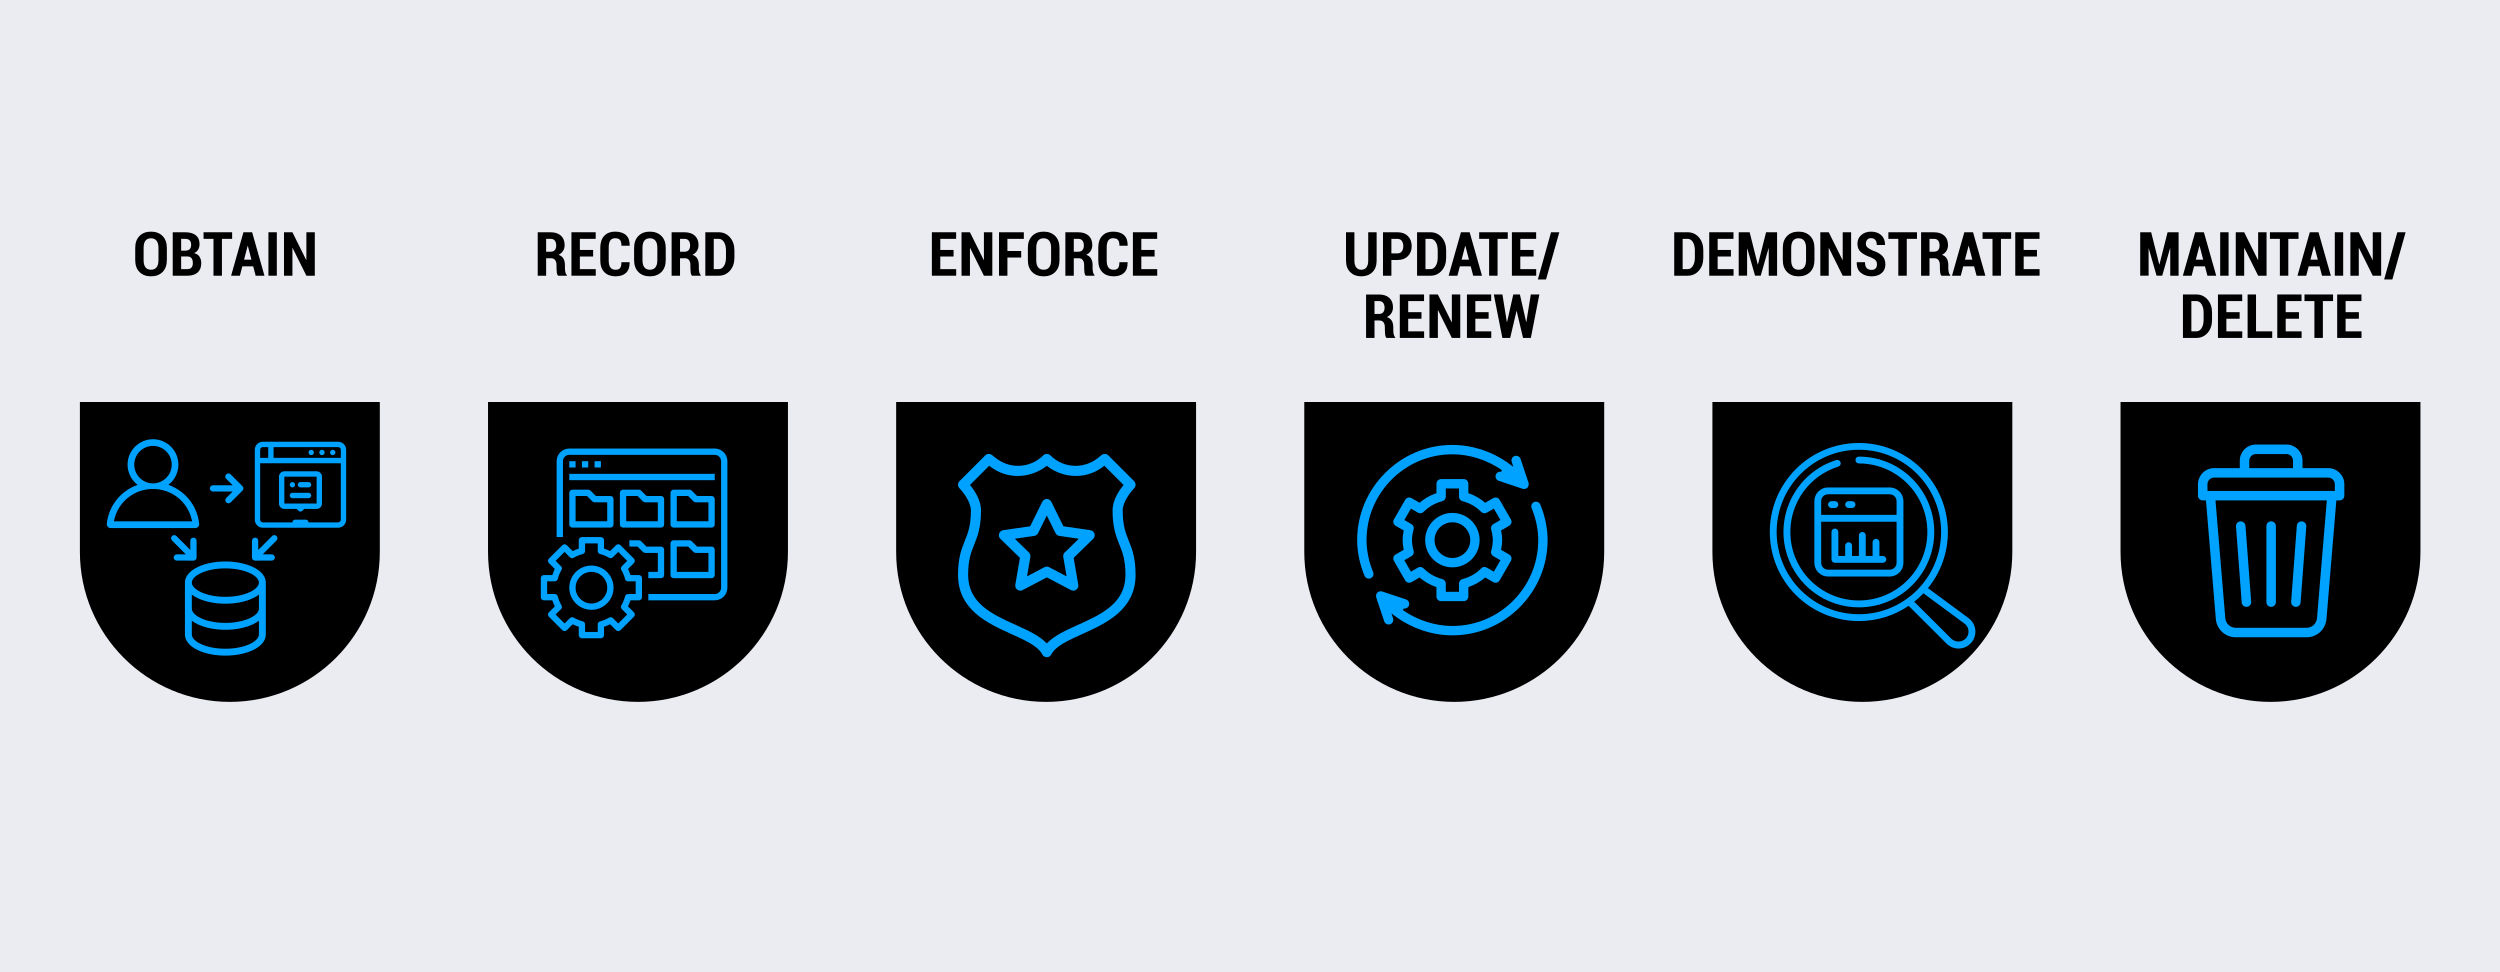
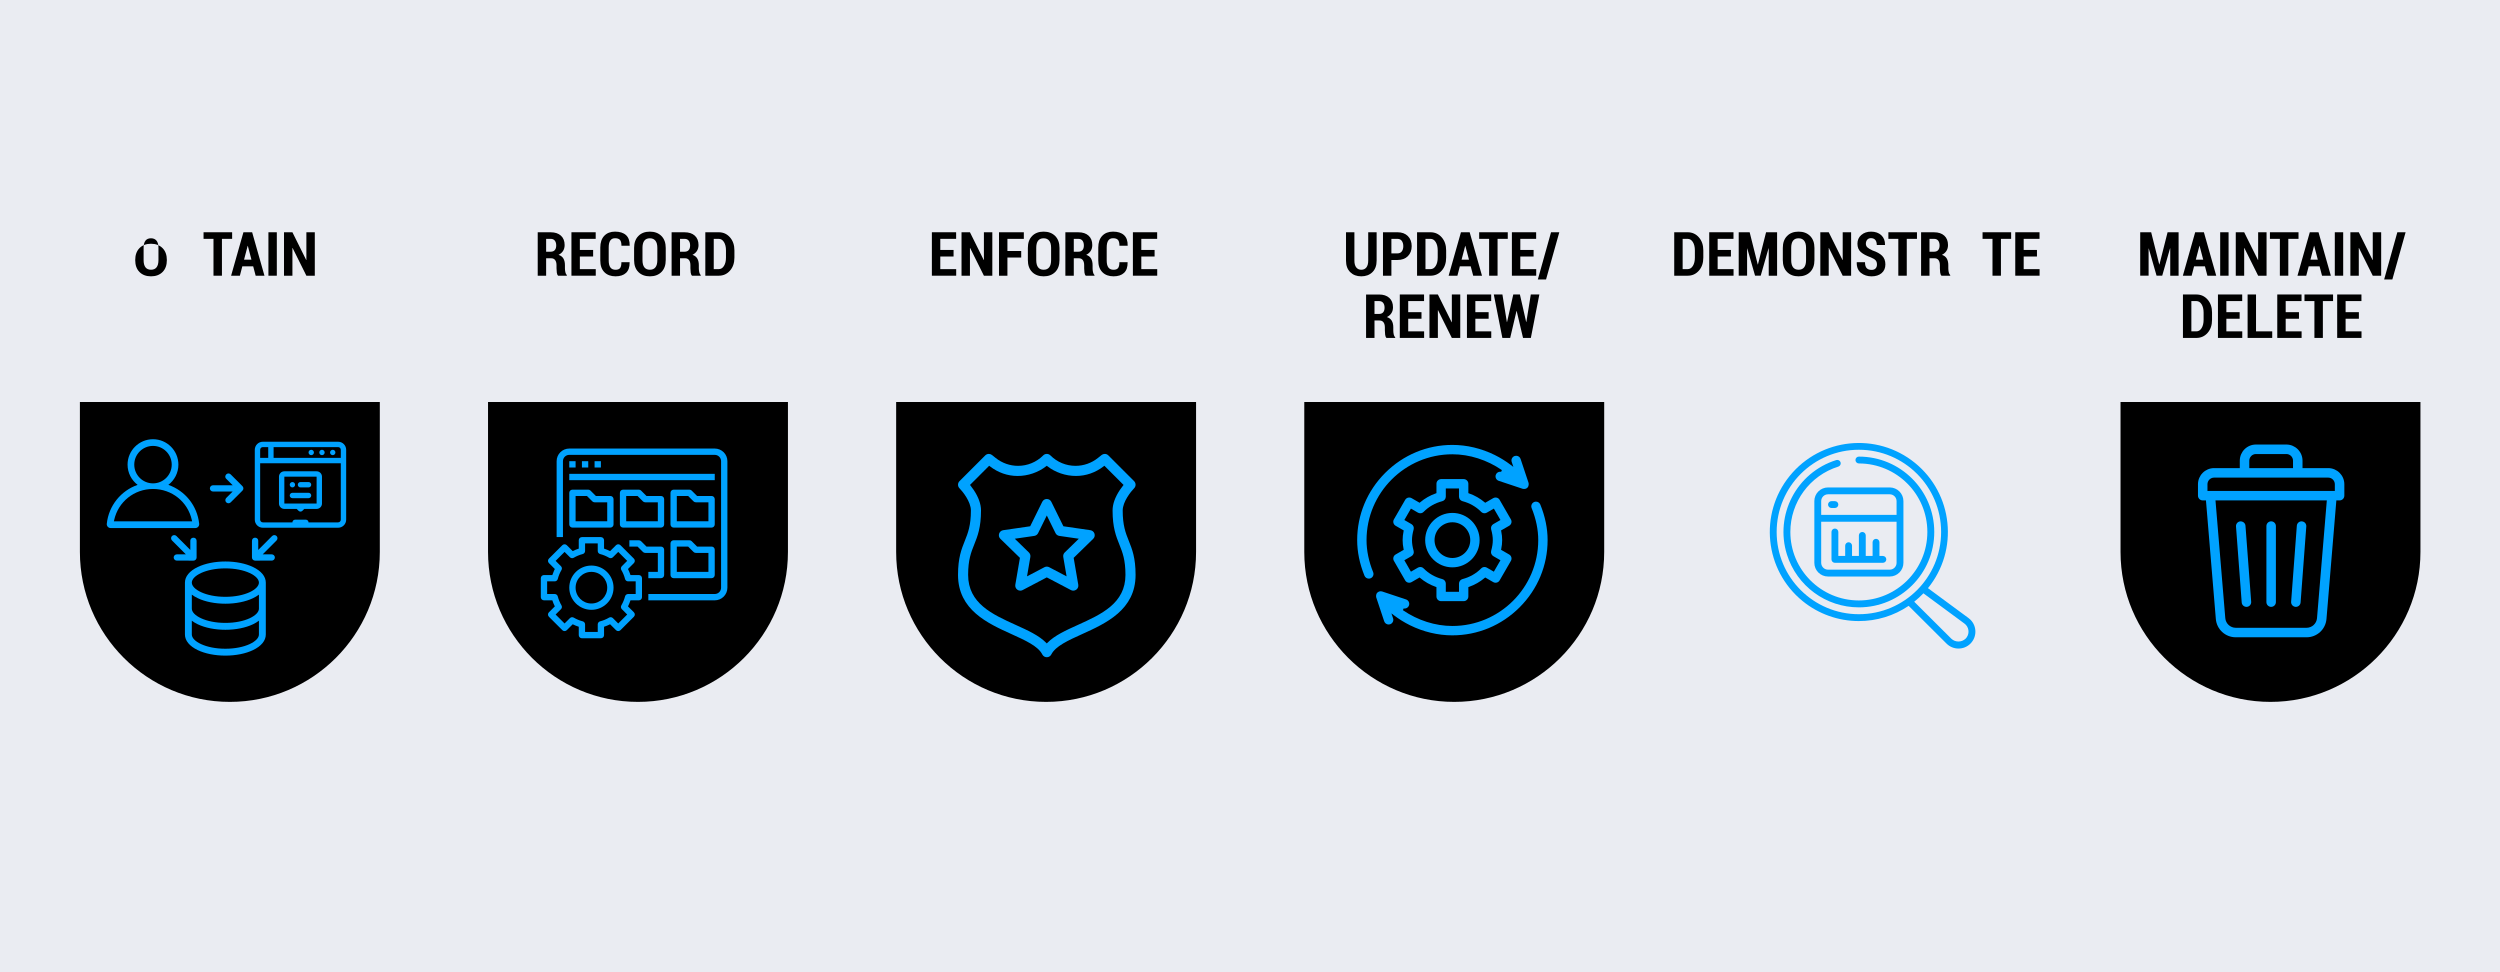
<svg xmlns="http://www.w3.org/2000/svg" id="Layer_1" version="1.1" viewBox="0 0 900 350">
  <defs>
    <style>
      .st0 {
        fill: #eaecf2;
      }

      .st1 {
        fill: #00a2ff;
      }
    </style>
  </defs>
  <rect class="st0" y="0" width="900" height="350" />
  <g>
    <path d="M136.733,198.695c0,29.767-24.217,53.984-53.984,53.984s-53.984-24.217-53.984-53.984v-53.985h107.969v53.985Z" />
    <path class="st1" d="M71.359,189.635c-.266.296-.645.465-1.043.465h-30.479c-.398,0-.777-.169-1.043-.465s-.394-.691-.351-1.086c.705-6.59,5.151-11.922,11.1-13.996-2.197-1.673-3.618-4.315-3.618-7.283,0-5.046,4.105-9.152,9.152-9.152s9.152,4.105,9.151,9.151c0,2.968-1.421,5.61-3.618,7.283,5.949,2.074,10.395,7.406,11.1,13.996.042.395-.085.79-.351,1.086h0ZM55.08,174.013c3.716-.002,6.74-3.027,6.74-6.743s-3.025-6.743-6.743-6.743-6.743,3.025-6.743,6.743,3.023,6.741,6.743,6.743h.003ZM69.161,187.691l-.106-.48c-1.46-6.583-7.206-11.182-13.981-11.184-6.767.002-12.514,4.601-13.973,11.184l-.106.48h28.167Z" />
    <path class="st1" d="M91.078,204.124c2.974,1.422,4.612,3.415,4.612,5.613v18.687c0,2.203-1.635,4.196-4.605,5.615-2.678,1.28-6.212,1.984-9.95,1.984s-7.275-.704-9.953-1.984c-2.969-1.417-4.605-3.412-4.605-5.615v-18.689c0-2.199,1.639-4.191,4.614-5.612,2.683-1.281,6.215-1.987,9.946-1.987s7.258.706,9.941,1.987h0ZM93.213,214.062c-.608.467-1.321.899-2.135,1.287-2.683,1.281-6.212,1.987-9.941,1.987s-7.263-.706-9.946-1.987c-.814-.388-1.527-.82-2.135-1.287v5.061c0,2.421,4.962,5.12,12.081,5.12s12.076-2.698,12.076-5.12v-5.061ZM81.135,204.616c-7.119,0-12.081,2.698-12.081,5.12s4.962,5.12,12.081,5.12,12.076-2.698,12.076-5.12-4.959-5.12-12.076-5.12h0ZM81.135,233.544c7.117,0,12.078-2.698,12.076-5.12v-4.97c-.605.466-1.315.896-2.126,1.283-2.678,1.28-6.212,1.984-9.95,1.984s-7.275-.704-9.953-1.984c-.811-.387-1.521-.817-2.127-1.283v4.97c0,2.421,4.962,5.12,12.081,5.12h0Z" />
    <path class="st1" d="M87.29,175.019l-4.228-4.223c-.229-.237-.507-.362-.805-.362-.457,0-.9.31-1.077.752-.171.426-.064.88.282,1.21l2.301,2.3-7.075-.006c-.304,0-.59.119-.804.335-.215.217-.331.504-.329.809.004.618.511,1.12,1.147,1.12l7.045.006-2.283,2.287c-.218.212-.343.507-.343.814.006.703.583,1.124,1.138,1.124h0c.3,0,.585-.121.799-.338l4.232-4.226c.215-.214.333-.499.333-.802s-.118-.587-.333-.8Z" />
    <path class="st1" d="M70.779,200.697l-.004-5.976c.006-.329-.102-.614-.313-.825-.323-.323-.855-.417-1.294-.23-.422.18-.667.577-.656,1.055v3.253s-4.998-5.007-4.998-5.007c-.215-.215-.501-.333-.805-.331-.305.002-.591.122-.804.339-.433.44-.43,1.153.019,1.603l4.977,4.986-3.232.003c-.304-.004-.601.117-.818.334-.493.501-.382,1.207.01,1.599h0c.212.213.499.328.804.326l5.981.004c.303,0,.588-.118.802-.332s.331-.499.331-.801Z" />
    <path class="st1" d="M90.699,200.697l.004-5.976c-.006-.329.102-.614.313-.825.323-.323.855-.417,1.294-.23.422.18.667.577.656,1.055v3.253s4.998-5.007,4.998-5.007c.215-.215.501-.333.805-.331.305.002.591.122.804.339.433.44.43,1.153-.019,1.603l-4.977,4.986,3.232.003c.304-.004.601.117.818.334.493.501.382,1.207-.01,1.599h0c-.212.213-.499.328-.804.326l-5.981.004c-.303,0-.588-.118-.802-.332s-.331-.499-.331-.801Z" />
    <path class="st1" d="M124.622,161.925v25.159c0,1.603-1.3,2.903-2.903,2.903h-27.094c-1.603,0-2.903-1.3-2.903-2.903v-25.159c0-1.603,1.3-2.903,2.903-2.903h27.094c1.603,0,2.903,1.3,2.903,2.903ZM121.719,160.957h-23.224v3.871h24.191v-2.903c0-.534-.433-.968-.968-.968ZM93.657,161.925v2.903h2.903v-3.871h-1.935c-.534,0-.968.433-.968.968ZM122.687,187.084v-20.321h-29.03v20.321c0,.534.433.968.968.968h10.644c0-.534.433-.968.968-.968h3.871c.534,0,.968.433.968.968h10.644c.534,0,.968-.433.968-.968ZM104.301,174.504c0,.534.433.968.968.968s.968-.433.968-.968-.433-.968-.968-.968-.968.433-.968.968ZM115.913,171.601v9.677c0,1.069-.866,1.935-1.935,1.935h-4.438l-.684.684c-.378.378-.99.378-1.368,0l-.684-.684h-4.438c-1.069,0-1.935-.866-1.935-1.935v-9.677c0-1.069.866-1.935,1.935-1.935h11.612c1.069,0,1.935.866,1.935,1.935ZM113.978,181.278v-9.677h-11.612v9.677h11.612ZM112.043,174.504c0,.534-.433.968-.968.968h-2.903c-.534,0-.968-.433-.968-.968s.433-.968.968-.968h2.903c.534,0,.968.433.968.968ZM112.043,178.375c0,.534-.433.968-.968.968h-5.806c-.534,0-.968-.433-.968-.968s.433-.968.968-.968h5.806c.534,0,.968.433.968.968ZM118.816,162.892c0,.534.433.968.968.968s.968-.433.968-.968-.433-.968-.968-.968-.968.433-.968.968ZM114.945,162.892c0,.534.433.968.968.968s.968-.433.968-.968-.433-.968-.968-.968-.968.433-.968.968ZM111.075,162.892c0,.534.433.968.968.968s.968-.433.968-.968-.433-.968-.968-.968-.968.433-.968.968Z" />
  </g>
  <g>
    <path d="M283.659,198.695c0,29.767-24.217,53.984-53.984,53.984s-53.984-24.217-53.984-53.984v-53.985h107.969v53.985Z" />
    <g id="surface1">
      <path class="st1" d="M257.31,161.474h-52.371c-2.515,0-4.554,2.039-4.554,4.554v27.324h2.277v-27.324c0-1.258,1.019-2.277,2.277-2.277h52.371c1.258,0,2.277,1.019,2.277,2.277v45.54c0,1.258-1.019,2.277-2.277,2.277h-23.908v2.277h23.908c2.515,0,4.554-2.039,4.554-4.554v-45.54c0-2.515-2.039-4.554-4.554-4.554Z" />
      <path class="st1" d="M204.939,166.028h2.277v2.277h-2.277v-2.277Z" />
      <path class="st1" d="M209.493,166.028h2.277v2.277h-2.277v-2.277Z" />
      <path class="st1" d="M214.047,166.028h2.277v2.277h-2.277v-2.277Z" />
      <path class="st1" d="M204.939,170.582h52.371v2.277h-52.371v-2.277Z" />
      <path class="st1" d="M204.939,188.798c0,.629.509,1.138,1.138,1.138h13.662c.629,0,1.138-.509,1.138-1.138v-9.108c0-.629-.509-1.138-1.138-1.138h-5.221l-1.943-1.943c-.213-.213-.503-.334-.805-.334h-5.692c-.629,0-1.138.509-1.138,1.138v11.385ZM207.216,178.551h4.083l1.943,1.943c.213.213.503.334.805.334h4.554v6.831h-11.385v-9.108Z" />
      <path class="st1" d="M239.094,179.69c0-.629-.509-1.138-1.138-1.138h-5.221l-1.943-1.943c-.213-.213-.503-.334-.805-.334h-5.692c-.629,0-1.138.509-1.138,1.138v11.385c0,.629.509,1.138,1.138,1.138h13.662c.629,0,1.138-.509,1.138-1.138v-9.108ZM236.817,187.659h-11.385v-9.108h4.083l1.943,1.943c.213.213.503.334.805.334h4.554v6.831Z" />
      <path class="st1" d="M257.31,179.69c0-.629-.509-1.138-1.138-1.138h-5.221l-1.943-1.943c-.213-.213-.503-.334-.805-.334h-5.692c-.629,0-1.138.509-1.138,1.138v11.385c0,.629.509,1.138,1.138,1.138h13.662c.629,0,1.138-.509,1.138-1.138v-9.108ZM255.033,187.659h-11.385v-9.108h4.083l1.943,1.943c.213.213.503.334.805.334h4.554v6.831Z" />
      <path class="st1" d="M233.402,205.875v2.277h4.554c.629,0,1.138-.509,1.138-1.138v-9.108c0-.629-.509-1.138-1.138-1.138h-5.221l-1.943-1.943c-.213-.213-.503-.334-.805-.334h-3.415v2.277h2.944l1.943,1.943c.213.213.503.334.805.334h4.554v6.831h-3.415Z" />
      <path class="st1" d="M256.172,196.767h-5.221l-1.943-1.943c-.213-.213-.503-.334-.805-.334h-5.692c-.629,0-1.138.509-1.138,1.138v11.385c0,.629.509,1.138,1.138,1.138h13.662c.629,0,1.138-.509,1.138-1.138v-9.108c0-.629-.509-1.138-1.138-1.138ZM255.033,205.875h-11.385v-9.108h4.083l1.943,1.943c.213.213.503.334.805.334h4.554v6.831Z" />
      <path class="st1" d="M198.84,207.014h-3.009c-.629,0-1.138.509-1.138,1.138v6.831c0,.629.509,1.138,1.138,1.138h3.009c.241.747.542,1.475.899,2.175l-2.127,2.126c-.444.445-.444,1.165,0,1.61l4.831,4.831c.445.444,1.165.444,1.61,0l2.126-2.127c.7.357,1.427.658,2.175.899v3.009c0,.629.509,1.138,1.138,1.138h6.831c.629,0,1.138-.509,1.138-1.138v-3.009c.747-.241,1.475-.542,2.175-.899l2.126,2.127c.445.444,1.165.444,1.61,0l4.831-4.831c.444-.445.444-1.165,0-1.61l-2.127-2.126c.357-.7.658-1.427.899-2.175h3.009c.629,0,1.138-.509,1.138-1.138v-6.831c0-.629-.509-1.138-1.138-1.138h-3.009c-.241-.747-.542-1.475-.899-2.175l2.127-2.126c.444-.445.444-1.165,0-1.61l-4.831-4.831c-.445-.444-1.165-.444-1.61,0l-2.126,2.127c-.7-.357-1.427-.658-2.175-.899v-3.009c0-.629-.509-1.138-1.138-1.138h-6.831c-.629,0-1.138.509-1.138,1.138v3.009c-.747.241-1.475.542-2.175.899l-2.126-2.127c-.445-.444-1.165-.444-1.61,0l-4.831,4.831c-.444.445-.444,1.165,0,1.61l2.127,2.126c-.094.184-.186.373-.272.561-.24.525-.45,1.064-.627,1.614ZM200.797,208.437c.291-1.131.739-2.214,1.332-3.22.264-.447.191-1.016-.175-1.383l-1.926-1.926,3.221-3.221,1.926,1.926c.367.367.936.439,1.383.175,1.005-.593,2.09-1.041,3.22-1.332.502-.13.854-.583.854-1.102v-2.726h4.554v2.726c0,.519.352.972.854,1.102,1.13.291,2.214.739,3.22,1.332.447.264,1.016.191,1.383-.175l1.926-1.926,3.221,3.221-1.926,1.926c-.367.367-.439.936-.175,1.383.593,1.005,1.041,2.09,1.332,3.22.13.502.583.854,1.102.854h2.726v4.554h-2.726c-.519,0-.972.352-1.102.854-.291,1.13-.739,2.214-1.332,3.22-.264.447-.191,1.016.175,1.383l1.926,1.926-3.221,3.221-1.926-1.926c-.367-.367-.936-.439-1.383-.175-1.005.593-2.09,1.041-3.22,1.332-.502.13-.854.583-.854,1.102v2.726h-4.554v-2.726c0-.519-.352-.972-.854-1.102-1.13-.291-2.214-.739-3.22-1.332-.447-.264-1.016-.191-1.383.175l-1.926,1.926-3.221-3.221,1.926-1.926c.367-.367.439-.936.175-1.383-.593-1.005-1.041-2.09-1.332-3.22-.13-.502-.583-.854-1.102-.854h-2.726v-4.554h2.726c.519,0,.972-.352,1.102-.854Z" />
      <path class="st1" d="M212.909,219.537c4.402,0,7.969-3.568,7.969-7.969s-3.568-7.969-7.969-7.969-7.969,3.568-7.969,7.969c.005,4.399,3.57,7.964,7.969,7.969ZM212.909,205.875c3.144,0,5.692,2.549,5.692,5.692s-2.549,5.692-5.692,5.692-5.692-2.549-5.692-5.692c.004-3.142,2.55-5.689,5.692-5.692Z" />
    </g>
  </g>
  <g>
    <path d="M430.584,198.695c0,29.767-24.217,53.984-53.984,53.984s-53.984-24.217-53.984-53.984v-53.985h107.969v53.985Z" />
    <path class="st1" d="M376.848,236.605c-.695,0-1.319-.386-1.629-1.006-1.489-2.979-6.131-5.079-11.046-7.302-8.593-3.887-19.287-8.725-19.287-21.336,0-6.149,1.245-9.261,2.448-12.269,1.126-2.813,2.188-5.469,2.188-10.917,0-3.162-2.963-6.838-4.105-7.986-.707-.713-.706-1.868.002-2.576l9.274-9.274c.344-.343.801-.533,1.288-.533.411,0,.815.142,1.137.399l1.353,1.083c2.27,1.816,5.115,2.815,8.013,2.815,3.426,0,6.649-1.337,9.075-3.764.344-.344.801-.533,1.288-.533.481,0,.951.194,1.289.533,2.426,2.427,5.649,3.764,9.075,3.764,2.898-.001,5.745-1.001,8.015-2.817l1.349-1.08c.322-.259.726-.401,1.138-.401.487,0,.944.19,1.288.533l9.274,9.274c.71.71.71,1.867,0,2.577-1.142,1.15-4.104,4.824-4.104,7.986,0,5.443,1.062,8.1,2.187,10.913,1.206,3.015,2.45,6.127,2.45,12.272,0,12.611-10.694,17.448-19.286,21.336-4.916,2.223-9.558,4.323-11.047,7.302-.31.62-.935,1.006-1.629,1.006ZM349.206,174.579l.19.24c.356.45.751.98,1.145,1.57,1.741,2.612,2.624,5.097,2.624,7.386,0,6.148-1.245,9.261-2.448,12.27-1.126,2.814-2.189,5.471-2.189,10.916,0,10.259,8.714,14.201,17.141,18.014,4.293,1.943,8.346,3.776,10.933,6.416l.245.251.245-.251c2.588-2.64,6.64-4.473,10.93-6.415,8.431-3.814,17.145-7.756,17.145-18.015,0-5.444-1.063-8.102-2.188-10.914-1.205-3.011-2.45-6.124-2.45-12.27,0-2.29.883-4.774,2.624-7.387.393-.591.788-1.12,1.145-1.57l.19-.24-6.908-6.908-.239.186c-2.927,2.283-6.386,3.489-10.002,3.489-3.697,0-7.444-1.276-10.281-3.501l-.212-.166-.212.166c-2.843,2.228-6.591,3.508-10.285,3.508-3.611,0-7.069-1.209-9.999-3.496l-.239-.186-6.908,6.908ZM367.283,212.641c-.375,0-.727-.118-1.046-.35-.557-.405-.841-1.104-.724-1.782l1.66-9.678-7.032-6.854c-.5-.488-.677-1.203-.46-1.868.212-.654.789-1.14,1.47-1.24l9.718-1.412,4.346-8.807c.309-.626.935-1.014,1.633-1.014s1.325.389,1.633,1.014l4.346,8.807,9.718,1.412c.681.099,1.258.586,1.471,1.24.216.665.04,1.38-.46,1.868l-7.032,6.854,1.659,9.678c.118.689-.16,1.372-.725,1.782-.313.228-.683.348-1.07.348-.294,0-.588-.072-.848-.21l-8.692-4.568-8.692,4.568c-.07.039-.413.212-.873.212ZM376.848,203.98c.294,0,.587.072.847.209l6.274,3.299-1.197-6.985c-.102-.591.094-1.193.523-1.612l5.075-4.947-7.012-1.018c-.594-.086-1.106-.458-1.372-.997l-3.136-6.356-3.136,6.357c-.265.537-.778.91-1.371.996l-7.014,1.018,5.075,4.947c.429.418.625,1.021.523,1.612l-1.198,6.984,6.273-3.296c.261-.138.553-.21.848-.21Z" />
  </g>
  <g>
    <path d="M577.51,198.695c0,29.767-24.217,53.984-53.984,53.984s-53.984-24.217-53.984-53.984v-53.985h107.969v53.985Z" />
    <g>
      <path class="st1" d="M518.804,216.419c-.93,0-1.686-.756-1.686-1.686v-3.376l-.229-.08c-2.092-.736-3.993-1.822-5.648-3.226l-.185-.157-2.892,1.67c-.256.147-.545.226-.84.226-.147,0-.295-.019-.437-.058-.43-.115-.803-.401-1.025-.785l-4.056-7.028c-.222-.383-.284-.85-.17-1.279.117-.434.397-.798.787-1.024l2.921-1.686-.05-.243c-.233-1.135-.347-2.195-.347-3.241s.114-2.106.347-3.241l.05-.243-2.921-1.686c-.39-.224-.669-.588-.785-1.024-.117-.435-.056-.889.169-1.278l4.058-7.028c.221-.385.594-.671,1.022-.785.142-.038.289-.058.436-.058.296,0,.588.078.844.226l2.892,1.67.185-.157c1.654-1.404,3.555-2.49,5.648-3.226l.229-.08v-3.377c0-.929.756-1.685,1.686-1.685h8.114c.93,0,1.686.756,1.686,1.685v3.377l.229.08c2.092.736,3.993,1.822,5.648,3.226l.185.157,2.892-1.67c.256-.147.548-.226.843-.226.147,0,.295.019.437.058.434.116.797.395,1.022.785l4.058,7.028c.225.391.285.845.169,1.278-.115.429-.401.801-.785,1.024l-2.923,1.686.05.243c.233,1.135.347,2.195.347,3.241s-.114,2.106-.347,3.241l-.05.243,2.921,1.686c.39.226.67.59.787,1.024.114.427.054.894-.169,1.279l-4.058,7.027c-.222.385-.595.671-1.022.785-.142.038-.289.058-.437.058-.295,0-.587-.078-.843-.226l-2.892-1.67-.185.157c-1.655,1.404-3.556,2.49-5.648,3.226l-.229.08v3.376c0,.929-.756,1.686-1.686,1.686h-8.115ZM511.3,204.121c.456,0,.883.18,1.202.505,1.809,1.841,4.134,3.169,6.727,3.843.742.193,1.261.864,1.261,1.631v2.948h4.744v-2.948c0-.768.519-1.439,1.261-1.631,2.593-.674,4.918-2.003,6.727-3.843.319-.325.746-.505,1.203-.505.295,0,.586.078.842.226l2.519,1.454,2.372-4.107-2.563-1.479c-.666-.384-.986-1.17-.781-1.911.403-1.455.592-2.68.592-3.857s-.189-2.403-.592-3.857c-.205-.741.115-1.527.781-1.91l2.563-1.48-2.372-4.107-2.519,1.455c-.256.147-.547.225-.842.225-.457,0-.884-.179-1.205-.504-1.806-1.84-4.133-3.169-6.726-3.843-.742-.194-1.261-.864-1.261-1.631v-2.948h-4.744v2.948c0,.767-.519,1.439-1.261,1.631-2.593.675-4.919,2.004-6.727,3.844-.319.325-.745.504-1.202.504-.295,0-.586-.078-.842-.225l-2.519-1.455-2.372,4.107,2.562,1.479c.666.385.988,1.17.781,1.911-.403,1.459-.592,2.684-.592,3.857s.189,2.397.592,3.857c.205.741-.115,1.527-.781,1.91l-2.562,1.48,2.37,4.108,2.519-1.455c.256-.147.548-.226.843-.226Z" />
      <path class="st1" d="M522.862,204.248c-5.403,0-9.8-4.397-9.8-9.8s4.397-9.8,9.8-9.8,9.801,4.397,9.801,9.8-4.397,9.8-9.801,9.8ZM522.862,188.019c-3.544,0-6.428,2.884-6.428,6.429s2.884,6.429,6.428,6.429,6.429-2.884,6.429-6.429-2.884-6.429-6.429-6.429Z" />
      <path class="st1" d="M492.773,208.305c-.69,0-1.304-.413-1.562-1.052-1.743-4.293-2.628-8.602-2.628-12.806,0-9.105,3.579-17.7,10.08-24.2,6.5-6.5,15.094-10.079,24.199-10.079,5.19,0,10.471,1.258,15.271,3.639,2.034,1.008,3.983,2.218,5.792,3.596l.884.674-.595-1.787c-.293-.882.185-1.838,1.067-2.132.173-.058.352-.087.533-.087.726,0,1.368.464,1.599,1.153l2.869,8.607s.261,1.058-.407,1.725c-.312.312-.718.469-1.207.469h0c-.303,0-.524-.064-.527-.065l-8.598-2.866c-.427-.142-.773-.442-.974-.846-.202-.403-.235-.86-.091-1.286.229-.689.871-1.152,1.597-1.152.113,0,.226.012.336.034l.264-.618c-5.329-3.667-11.655-5.687-17.813-5.687-17.042,0-30.907,13.865-30.907,30.907,0,3.767.8,7.649,2.38,11.538.169.417.166.875-.009,1.29-.174.415-.501.736-.918.906-.205.082-.418.124-.634.124Z" />
      <path class="st1" d="M522.862,228.726c-5.191,0-10.472-1.258-15.271-3.639-2.034-1.008-3.983-2.218-5.792-3.596l-.886-.675.596,1.787c.293.882-.185,1.838-1.067,2.132-.173.058-.352.087-.533.087-.726,0-1.368-.464-1.599-1.153l-2.869-8.606s-.276-1.041.407-1.725c.007-.006.501-.493,1.207-.493.172,0,.346.029.517.086l8.607,2.868c.882.294,1.36,1.25,1.067,2.132-.229.689-.872,1.152-1.599,1.152-.113,0-.226-.011-.336-.035l-.264.619c5.332,3.668,11.657,5.687,17.813,5.687,17.042,0,30.907-13.865,30.907-30.907,0-3.767-.8-7.649-2.38-11.538-.348-.861.068-1.846.929-2.196.204-.082.417-.124.634-.124.689,0,1.302.413,1.562,1.052,1.742,4.294,2.626,8.603,2.626,12.806,0,9.105-3.579,17.7-10.08,24.2-6.499,6.499-15.093,10.078-24.199,10.078Z" />
    </g>
  </g>
  <g>
-     <path d="M724.435,198.695c0,29.767-24.217,53.984-53.984,53.984s-53.984-24.217-53.984-53.984v-53.985h107.969v53.985Z" />
    <path class="st1" d="M669.198,223.582c6.386.008,12.627-1.902,17.915-5.481l13.62,13.574c2.364,2.389,6.216,2.409,8.605.046,2.389-2.364,2.409-6.216.046-8.605-.225-.227-.467-.436-.724-.625l-14.591-10.759c11.158-13.744,9.061-33.931-4.683-45.088-13.744-11.158-33.931-9.061-45.088,4.683-11.158,13.744-9.061,33.931,4.683,45.088,5.716,4.64,12.856,7.172,20.218,7.168ZM707.198,224.479c1.601,1.173,1.948,3.423.775,5.024-.11.15-.232.292-.364.423-1.441,1.363-3.696,1.363-5.137,0l-13.353-13.308c1.172-.932,2.278-1.943,3.311-3.027l14.769,10.888ZM669.198,161.91c16.349,0,29.603,13.254,29.603,29.603s-13.254,29.603-29.603,29.603-29.603-13.254-29.603-29.603c.019-16.341,13.262-29.584,29.603-29.603Z" />
    <path class="st1" d="M653.163,180.412v22.202c0,2.725,2.209,4.934,4.934,4.934h22.202c2.725,0,4.934-2.209,4.934-4.934v-22.202c0-2.725-2.209-4.934-4.934-4.934h-22.202c-2.725,0-4.934,2.209-4.934,4.934ZM680.299,205.081h-22.202c-1.362,0-2.467-1.104-2.467-2.467v-14.801h27.136v14.801c0,1.362-1.104,2.467-2.467,2.467ZM682.766,180.412v4.934h-27.136v-4.934c0-1.362,1.104-2.467,2.467-2.467h22.202c1.362,0,2.467,1.104,2.467,2.467Z" />
    <path class="st1" d="M669.198,218.649c14.987,0,27.136-12.149,27.136-27.136s-12.149-27.136-27.136-27.136h0c-.681,0-1.233.552-1.233,1.233s.552,1.233,1.233,1.233c13.62.006,24.656,11.051,24.65,24.67-.006,13.62-11.051,24.656-24.67,24.65-13.62-.006-24.656-11.051-24.65-24.67.004-10.769,6.996-20.289,17.27-23.517.65-.204,1.011-.897.807-1.547s-.897-1.011-1.547-.807h0c-14.298,4.491-22.248,19.722-17.757,34.021,3.553,11.313,14.04,19.008,25.898,19.004Z" />
    <path class="st1" d="M659.33,182.878h1.233c.681,0,1.233-.552,1.233-1.233s-.552-1.233-1.233-1.233h-1.233c-.681,0-1.233.552-1.233,1.233s.552,1.233,1.233,1.233Z" />
-     <path class="st1" d="M665.497,182.878h1.233c.681,0,1.233-.552,1.233-1.233s-.552-1.233-1.233-1.233h-1.233c-.681,0-1.233.552-1.233,1.233s.552,1.233,1.233,1.233Z" />
    <path class="st1" d="M677.832,200.147h-1.233v-4.934c0-.681-.552-1.233-1.233-1.233s-1.233.552-1.233,1.233v4.934h-2.467v-7.401c0-.681-.552-1.233-1.233-1.233s-1.233.552-1.233,1.233v7.401h-2.467v-3.7c0-.681-.552-1.233-1.233-1.233s-1.233.552-1.233,1.233v3.7h-2.467v-8.634c0-.681-.552-1.233-1.233-1.233s-1.233.552-1.233,1.233v9.868c0,.681.552,1.233,1.233,1.233h17.268c.681,0,1.233-.552,1.233-1.233s-.552-1.233-1.233-1.233Z" />
  </g>
  <g>
    <path d="M871.361,198.695c0,29.767-24.217,53.984-53.984,53.984s-53.984-24.217-53.984-53.984v-53.985h107.969v53.985Z" />
    <path class="st1" d="M804.859,229.423c-1.809,0-3.536-.674-4.864-1.896-1.331-1.225-2.145-2.892-2.295-4.691l-3.556-42.685h-1.164c-.943,0-1.71-.766-1.71-1.71v-4.106c0-3.208,2.609-5.817,5.816-5.817h9.239v-2.669c0-3.207,2.609-5.816,5.817-5.816h10.949c3.207,0,5.816,2.609,5.816,5.816v2.669h9.239c3.208,0,5.817,2.609,5.817,5.817v4.106c0,.943-.768,1.71-1.711,1.71h-1.164l-3.556,42.685c-.15,1.801-.965,3.467-2.294,4.691-1.329,1.222-3.058,1.896-4.866,1.896h-25.511ZM801.108,222.551c.161,1.936,1.808,3.452,3.751,3.452h25.511c1.942,0,3.59-1.516,3.752-3.452l3.534-42.401h-40.081l3.534,42.401ZM797.084,171.939c-1.321,0-2.396,1.075-2.396,2.396v2.396h45.853v-2.396c0-1.321-1.075-2.396-2.396-2.396h-41.061ZM812.14,163.453c-1.321,0-2.396,1.075-2.396,2.396v2.669h15.741v-2.669c0-1.321-1.075-2.396-2.396-2.396h-10.949ZM826.383,218.47c-.456-.035-.871-.244-1.168-.591-.297-.346-.444-.787-.409-1.242l2.053-27.374c.067-.887.815-1.583,1.703-1.583.586.039,1.001.249,1.298.595s.442.788.409,1.244l-2.053,27.374c-.067.887-.815,1.581-1.703,1.581l-.13-.004ZM808.717,218.474c-.888,0-1.637-.694-1.704-1.581l-2.053-27.374c-.07-.939.638-1.762,1.577-1.834h.011c1.013,0,1.757.694,1.824,1.579l2.053,27.374c.034.456-.111.896-.409,1.244-.299.346-.713.555-1.168.59l-.13.004ZM817.614,218.474c-.943,0-1.71-.766-1.71-1.71v-27.374c0-.943.766-1.71,1.71-1.71s1.71.766,1.71,1.71v27.374c0,.943-.766,1.71-1.71,1.71Z" />
  </g>
  <g>
-     <path d="M60.067,93.625c0,1.841-.52,3.276-1.558,4.308-1.039,1.031-2.421,1.547-4.146,1.547s-3.104-.516-4.136-1.547-1.547-2.467-1.547-4.308v-4.361c0-1.833.514-3.271,1.542-4.313,1.027-1.042,2.404-1.563,4.13-1.563s3.11.521,4.152,1.563,1.563,2.48,1.563,4.313v4.361ZM57.048,89.231c0-1.139-.231-1.998-.693-2.578s-1.13-.87-2.003-.87c-.881,0-1.543.289-1.987.865-.444.577-.666,1.438-.666,2.583v4.394c0,1.16.224,2.03.671,2.61.447.58,1.112.87,1.993.87s1.548-.29,2.003-.87c.455-.58.682-1.45.682-2.61v-4.394Z" />
-     <path d="M62.183,99.254v-15.641h4.479c1.633,0,2.904.356,3.813,1.069.909.713,1.364,1.778,1.364,3.196,0,.738-.167,1.395-.5,1.971-.333.577-.826,1.004-1.477,1.284.874.179,1.523.598,1.95,1.257.426.659.639,1.429.639,2.31,0,1.497-.435,2.63-1.305,3.4-.87.77-2.111,1.155-3.722,1.155h-5.242ZM65.212,90.23h1.59c.651-.014,1.149-.197,1.493-.548.344-.351.516-.859.516-1.525,0-.745-.179-1.292-.537-1.644-.358-.351-.896-.526-1.611-.526h-1.45v4.243ZM65.212,92.325v4.565h2.213c.659,0,1.156-.184,1.493-.553.336-.369.505-.915.505-1.638,0-.745-.154-1.321-.462-1.729-.308-.408-.788-.623-1.439-.645h-2.31Z" />
+     <path d="M60.067,93.625c0,1.841-.52,3.276-1.558,4.308-1.039,1.031-2.421,1.547-4.146,1.547s-3.104-.516-4.136-1.547-1.547-2.467-1.547-4.308c0-1.833.514-3.271,1.542-4.313,1.027-1.042,2.404-1.563,4.13-1.563s3.11.521,4.152,1.563,1.563,2.48,1.563,4.313v4.361ZM57.048,89.231c0-1.139-.231-1.998-.693-2.578s-1.13-.87-2.003-.87c-.881,0-1.543.289-1.987.865-.444.577-.666,1.438-.666,2.583v4.394c0,1.16.224,2.03.671,2.61.447.58,1.112.87,1.993.87s1.548-.29,2.003-.87c.455-.58.682-1.45.682-2.61v-4.394Z" />
    <path d="M83.571,85.987h-3.674v13.267h-3.04v-13.267h-3.577v-2.374h10.291v2.374Z" />
    <path d="M91.144,95.87h-3.91l-.881,3.384h-3.158l4.437-15.641h3.137l4.437,15.641h-3.169l-.892-3.384ZM87.857,93.485h2.664l-1.3-4.963h-.064l-1.3,4.963Z" />
    <path d="M99.652,99.254h-3.019v-15.641h3.019v15.641Z" />
    <path d="M113.327,99.254h-3.029l-4.963-9.979-.064.011v9.969h-3.029v-15.641h3.029l4.963,9.99.064-.011v-9.979h3.029v15.641Z" />
  </g>
  <g>
    <path d="M196.608,92.98v6.273h-3.029v-15.63h4.684c1.554,0,2.777.405,3.668,1.214.892.81,1.337,1.938,1.337,3.384,0,.81-.188,1.511-.564,2.105-.376.595-.918,1.067-1.627,1.418.816.272,1.403.724,1.762,1.354.358.63.537,1.418.537,2.363v1.139c0,.437.05.896.15,1.375.1.48.279.831.537,1.053v.226h-3.137c-.251-.229-.41-.603-.478-1.123-.068-.519-.102-1.037-.102-1.552v-1.096c0-.795-.165-1.411-.494-1.848-.33-.437-.802-.655-1.418-.655h-1.826ZM196.608,90.617h1.633c.651,0,1.147-.195,1.488-.585.34-.39.51-.943.51-1.66,0-.73-.168-1.311-.505-1.74-.337-.43-.827-.645-1.472-.645h-1.654v4.63Z" />
    <path d="M213.527,92.346h-4.78v4.544h5.726v2.363h-8.755v-15.641h8.733v2.374h-5.704v3.996h4.78v2.363Z" />
    <path d="M226.643,94.398l.021.064c.028,1.676-.399,2.931-1.284,3.765-.885.834-2.147,1.251-3.787,1.251-1.683,0-3.019-.496-4.007-1.488-.988-.992-1.482-2.401-1.482-4.227v-4.641c0-1.819.478-3.229,1.434-4.232.956-1.002,2.247-1.504,3.873-1.504,1.711,0,3.025.416,3.942,1.246.917.831,1.36,2.088,1.332,3.771l-.021.064h-2.943c0-1.002-.177-1.704-.532-2.105-.354-.401-.947-.602-1.778-.602-.759,0-1.329.274-1.708.822-.38.548-.569,1.388-.569,2.519v4.662c0,1.139.204,1.982.612,2.53s1.024.822,1.848.822c.752,0,1.292-.199,1.622-.596.329-.397.494-1.104.494-2.122h2.933Z" />
    <path d="M239.663,93.625c0,1.841-.52,3.276-1.558,4.308-1.039,1.031-2.421,1.547-4.146,1.547s-3.104-.516-4.136-1.547-1.547-2.467-1.547-4.308v-4.361c0-1.833.514-3.271,1.542-4.313,1.027-1.042,2.404-1.563,4.13-1.563s3.11.521,4.152,1.563,1.563,2.48,1.563,4.313v4.361ZM236.644,89.231c0-1.139-.231-1.998-.693-2.578s-1.13-.87-2.003-.87c-.881,0-1.543.289-1.987.865-.444.577-.666,1.438-.666,2.583v4.394c0,1.16.224,2.03.671,2.61.447.58,1.112.87,1.993.87s1.548-.29,2.003-.87c.455-.58.682-1.45.682-2.61v-4.394Z" />
    <path d="M244.808,92.98v6.273h-3.029v-15.63h4.684c1.554,0,2.777.405,3.668,1.214.892.81,1.337,1.938,1.337,3.384,0,.81-.188,1.511-.564,2.105-.376.595-.918,1.067-1.627,1.418.816.272,1.403.724,1.762,1.354.358.63.537,1.418.537,2.363v1.139c0,.437.05.896.15,1.375.1.48.279.831.537,1.053v.226h-3.137c-.251-.229-.41-.603-.478-1.123-.068-.519-.102-1.037-.102-1.552v-1.096c0-.795-.165-1.411-.494-1.848-.33-.437-.802-.655-1.418-.655h-1.826ZM244.808,90.617h1.633c.651,0,1.147-.195,1.488-.585.34-.39.51-.943.51-1.66,0-.73-.168-1.311-.505-1.74-.337-.43-.827-.645-1.472-.645h-1.654v4.63Z" />
    <path d="M253.917,99.254v-15.641h4.823c1.633,0,2.982.611,4.05,1.832,1.067,1.221,1.601,2.788,1.601,4.7v2.589c0,1.919-.534,3.486-1.601,4.7-1.067,1.214-2.417,1.821-4.05,1.821h-4.823ZM256.947,85.987v10.903h1.794c.78,0,1.411-.387,1.891-1.16.479-.773.72-1.772.72-2.997v-2.61c0-1.21-.24-2.202-.72-2.976-.48-.773-1.11-1.16-1.891-1.16h-1.794Z" />
  </g>
  <g>
    <path d="M343.282,92.346h-4.78v4.544h5.726v2.363h-8.755v-15.641h8.733v2.374h-5.704v3.996h4.78v2.363Z" />
    <path d="M357.236,99.254h-3.029l-4.963-9.979-.064.011v9.969h-3.029v-15.641h3.029l4.963,9.99.064-.011v-9.979h3.029v15.641Z" />
    <path d="M367.635,92.712h-4.963v6.542h-3.029v-15.641h8.938v2.374h-5.908v4.361h4.963v2.363Z" />
    <path d="M381.417,93.625c0,1.841-.52,3.276-1.558,4.308-1.039,1.031-2.421,1.547-4.146,1.547s-3.104-.516-4.136-1.547-1.547-2.467-1.547-4.308v-4.361c0-1.833.514-3.271,1.542-4.313,1.027-1.042,2.404-1.563,4.13-1.563s3.11.521,4.152,1.563,1.563,2.48,1.563,4.313v4.361ZM378.398,89.231c0-1.139-.231-1.998-.693-2.578s-1.13-.87-2.003-.87c-.881,0-1.543.289-1.987.865-.444.577-.666,1.438-.666,2.583v4.394c0,1.16.224,2.03.671,2.61.447.58,1.112.87,1.993.87s1.548-.29,2.003-.87c.455-.58.682-1.45.682-2.61v-4.394Z" />
    <path d="M386.562,92.98v6.273h-3.029v-15.63h4.684c1.554,0,2.777.405,3.668,1.214.892.81,1.337,1.938,1.337,3.384,0,.81-.188,1.511-.564,2.105-.376.595-.918,1.067-1.627,1.418.816.272,1.403.724,1.762,1.354.358.63.537,1.418.537,2.363v1.139c0,.437.05.896.15,1.375.1.48.279.831.537,1.053v.226h-3.137c-.251-.229-.41-.603-.478-1.123-.068-.519-.102-1.037-.102-1.552v-1.096c0-.795-.165-1.411-.494-1.848-.33-.437-.802-.655-1.418-.655h-1.826ZM386.562,90.617h1.633c.651,0,1.147-.195,1.488-.585.34-.39.51-.943.51-1.66,0-.73-.168-1.311-.505-1.74-.337-.43-.827-.645-1.472-.645h-1.654v4.63Z" />
    <path d="M405.92,94.398l.021.064c.028,1.676-.399,2.931-1.284,3.765-.885.834-2.147,1.251-3.787,1.251-1.683,0-3.019-.496-4.007-1.488-.988-.992-1.482-2.401-1.482-4.227v-4.641c0-1.819.478-3.229,1.434-4.232.956-1.002,2.247-1.504,3.873-1.504,1.711,0,3.025.416,3.942,1.246.917.831,1.36,2.088,1.332,3.771l-.021.064h-2.943c0-1.002-.177-1.704-.532-2.105-.354-.401-.947-.602-1.778-.602-.759,0-1.329.274-1.708.822-.38.548-.569,1.388-.569,2.519v4.662c0,1.139.204,1.982.612,2.53s1.024.822,1.848.822c.752,0,1.292-.199,1.622-.596.329-.397.494-1.104.494-2.122h2.933Z" />
    <path d="M415.652,92.346h-4.78v4.544h5.726v2.363h-8.755v-15.641h8.733v2.374h-5.704v3.996h4.78v2.363Z" />
  </g>
  <g>
    <path d="M602.722,99.254v-15.641h4.823c1.633,0,2.982.611,4.05,1.832,1.066,1.221,1.601,2.788,1.601,4.7v2.589c0,1.919-.534,3.486-1.601,4.7-1.067,1.214-2.417,1.821-4.05,1.821h-4.823ZM605.751,85.987v10.903h1.794c.78,0,1.41-.387,1.891-1.16.479-.773.72-1.772.72-2.997v-2.61c0-1.21-.24-2.202-.72-2.976-.48-.773-1.11-1.16-1.891-1.16h-1.794Z" />
    <path d="M623.132,92.346h-4.78v4.544h5.726v2.363h-8.755v-15.641h8.733v2.374h-5.704v3.996h4.78v2.363Z" />
    <path d="M632.789,95.215h.064l2.933-11.602h3.964v15.641h-3.008v-9.851l-.064-.011-2.825,9.861h-2.03l-2.804-9.786-.064.011v9.775h-3.019v-15.641h3.942l2.911,11.602Z" />
    <path d="M653.199,93.625c0,1.841-.52,3.276-1.558,4.308-1.039,1.031-2.421,1.547-4.146,1.547s-3.104-.516-4.136-1.547-1.547-2.467-1.547-4.308v-4.361c0-1.833.514-3.271,1.541-4.313s2.404-1.563,4.131-1.563,3.109.521,4.151,1.563,1.563,2.48,1.563,4.313v4.361ZM650.181,89.231c0-1.139-.231-1.998-.693-2.578s-1.13-.87-2.003-.87c-.881,0-1.544.289-1.987.865-.444.577-.666,1.438-.666,2.583v4.394c0,1.16.224,2.03.671,2.61s1.112.87,1.993.87,1.548-.29,2.003-.87.683-1.45.683-2.61v-4.394Z" />
    <path d="M666.401,99.254h-3.029l-4.963-9.979-.064.011v9.969h-3.029v-15.641h3.029l4.963,9.99.064-.011v-9.979h3.029v15.641Z" />
    <path d="M675.704,95.193c0-.623-.16-1.115-.479-1.477-.318-.361-.89-.714-1.713-1.058-1.604-.565-2.812-1.207-3.62-1.923-.81-.716-1.214-1.719-1.214-3.008,0-1.282.462-2.326,1.386-3.131s2.102-1.208,3.534-1.208c1.518,0,2.739.43,3.663,1.289s1.371,2.013,1.343,3.459l-.021.064h-2.943c0-.809-.182-1.423-.543-1.842s-.879-.628-1.552-.628c-.58,0-1.031.192-1.354.575-.322.383-.483.861-.483,1.434,0,.53.183.967.548,1.311s.991.72,1.88,1.128c1.511.501,2.654,1.135,3.432,1.901.777.767,1.166,1.798,1.166,3.094,0,1.339-.455,2.392-1.364,3.158-.91.767-2.116,1.149-3.62,1.149-1.482,0-2.75-.414-3.803-1.241s-1.562-2.085-1.525-3.776l.021-.064h2.954c0,.981.198,1.687.596,2.116s.983.645,1.757.645c.651,0,1.14-.179,1.466-.537.326-.358.489-.834.489-1.429Z" />
    <path d="M690.109,85.987h-3.674v13.267h-3.04v-13.267h-3.577v-2.374h10.291v2.374Z" />
    <path d="M694.621,92.98v6.273h-3.029v-15.63h4.684c1.554,0,2.776.405,3.668,1.214.892.81,1.338,1.938,1.338,3.384,0,.81-.188,1.511-.564,2.105-.376.595-.918,1.067-1.627,1.418.816.272,1.403.724,1.762,1.354.357.63.537,1.418.537,2.363v1.139c0,.437.05.896.15,1.375.1.48.279.831.537,1.053v.226h-3.137c-.251-.229-.41-.603-.479-1.123-.068-.519-.102-1.037-.102-1.552v-1.096c0-.795-.165-1.411-.494-1.848-.33-.437-.803-.655-1.418-.655h-1.826ZM694.621,90.617h1.633c.651,0,1.147-.195,1.487-.585.34-.39.511-.943.511-1.66,0-.73-.169-1.311-.505-1.74-.337-.43-.827-.645-1.472-.645h-1.654v4.63Z" />
-     <path d="M710.67,95.87h-3.91l-.881,3.384h-3.158l4.437-15.641h3.137l4.437,15.641h-3.169l-.892-3.384ZM707.383,93.485h2.664l-1.3-4.963h-.064l-1.3,4.963Z" />
    <path d="M724.012,85.987h-3.674v13.267h-3.04v-13.267h-3.577v-2.374h10.291v2.374Z" />
    <path d="M733.304,92.346h-4.78v4.544h5.726v2.363h-8.755v-15.641h8.733v2.374h-5.704v3.996h4.78v2.363Z" />
  </g>
  <g>
    <path d="M495.585,83.613v10.216c0,1.776-.51,3.162-1.53,4.157-1.021.996-2.352,1.493-3.991,1.493s-2.958-.5-3.975-1.499-1.525-2.383-1.525-4.152v-10.216h3.019v10.216c0,1.067.222,1.882.666,2.444.444.562,1.049.843,1.815.843.78,0,1.392-.279,1.832-.838s.66-1.375.66-2.449v-10.216h3.029Z" />
    <path d="M500.902,93.592v5.661h-3.029v-15.641h5.231c1.568,0,2.811.46,3.728,1.38.917.92,1.375,2.125,1.375,3.615,0,1.497-.458,2.702-1.375,3.615s-2.159,1.37-3.728,1.37h-2.202ZM500.902,91.218h2.202c.681,0,1.198-.243,1.553-.73.354-.487.531-1.106.531-1.858,0-.766-.177-1.398-.531-1.896-.354-.498-.872-.747-1.553-.747h-2.202v5.231Z" />
    <path d="M510.141,99.254v-15.641h4.823c1.633,0,2.982.611,4.05,1.832,1.067,1.221,1.601,2.788,1.601,4.7v2.589c0,1.919-.533,3.486-1.601,4.7s-2.417,1.821-4.05,1.821h-4.823ZM513.17,85.987v10.903h1.794c.78,0,1.411-.387,1.891-1.16s.72-1.772.72-2.997v-2.61c0-1.21-.24-2.202-.72-2.976s-1.11-1.16-1.891-1.16h-1.794Z" />
    <path d="M529.455,95.87h-3.91l-.881,3.384h-3.158l4.437-15.641h3.137l4.437,15.641h-3.169l-.892-3.384ZM526.168,93.485h2.664l-1.3-4.963h-.064l-1.3,4.963Z" />
    <path d="M542.797,85.987h-3.674v13.267h-3.04v-13.267h-3.577v-2.374h10.291v2.374Z" />
    <path d="M552.089,92.346h-4.78v4.544h5.726v2.363h-8.755v-15.641h8.733v2.374h-5.704v3.996h4.78v2.363Z" />
    <path d="M556.579,100.596h-2.954l4.748-16.983h2.976l-4.77,16.983Z" />
    <path d="M494.817,115.38v6.273h-3.029v-15.63h4.684c1.554,0,2.776.405,3.668,1.214.892.81,1.338,1.938,1.338,3.384,0,.81-.188,1.511-.564,2.105-.376.595-.918,1.067-1.627,1.418.816.272,1.403.724,1.762,1.354.357.63.537,1.418.537,2.363v1.139c0,.437.05.896.15,1.375.1.48.279.831.537,1.053v.226h-3.137c-.251-.229-.41-.603-.479-1.123-.068-.519-.102-1.037-.102-1.552v-1.096c0-.795-.165-1.411-.494-1.848-.33-.437-.803-.655-1.418-.655h-1.826ZM494.817,113.017h1.633c.651,0,1.147-.195,1.487-.585.34-.39.511-.943.511-1.66,0-.73-.169-1.311-.505-1.74-.337-.43-.827-.645-1.472-.645h-1.654v4.63Z" />
    <path d="M511.736,114.746h-4.78v4.544h5.726v2.363h-8.755v-15.641h8.733v2.374h-5.704v3.996h4.78v2.363Z" />
    <path d="M525.69,121.654h-3.029l-4.963-9.979-.064.011v9.969h-3.029v-15.641h3.029l4.963,9.99.064-.011v-9.979h3.029v15.641Z" />
    <path d="M535.906,114.746h-4.78v4.544h5.726v2.363h-8.755v-15.641h8.733v2.374h-5.704v3.996h4.78v2.363Z" />
    <path d="M549.42,115.928l.064-.011,1.601-9.904h3.083l-3.062,15.641h-2.814l-2.288-9.689h-.064l-2.277,9.689h-2.814l-3.083-15.641h3.104l1.601,9.926.064.011,2.245-9.937h2.385l2.256,9.915Z" />
  </g>
  <g>
    <path d="M777.332,95.215h.064l2.933-11.602h3.964v15.641h-3.008v-9.851l-.064-.011-2.825,9.861h-2.03l-2.804-9.786-.064.011v9.775h-3.019v-15.641h3.942l2.911,11.602Z" />
    <path d="M793.778,95.87h-3.91l-.881,3.384h-3.158l4.437-15.641h3.137l4.437,15.641h-3.169l-.892-3.384ZM790.491,93.485h2.664l-1.3-4.963h-.064l-1.3,4.963Z" />
    <path d="M802.286,99.254h-3.019v-15.641h3.019v15.641Z" />
    <path d="M815.961,99.254h-3.029l-4.963-9.979-.064.011v9.969h-3.029v-15.641h3.029l4.963,9.99.064-.011v-9.979h3.029v15.641Z" />
    <path d="M827.466,85.987h-3.674v13.267h-3.04v-13.267h-3.577v-2.374h10.291v2.374Z" />
    <path d="M835.039,95.87h-3.91l-.881,3.384h-3.158l4.437-15.641h3.137l4.437,15.641h-3.169l-.892-3.384ZM831.752,93.485h2.664l-1.3-4.963h-.064l-1.3,4.963Z" />
    <path d="M843.547,99.254h-3.019v-15.641h3.019v15.641Z" />
    <path d="M857.222,99.254h-3.029l-4.963-9.979-.064.011v9.969h-3.029v-15.641h3.029l4.963,9.99.064-.011v-9.979h3.029v15.641Z" />
    <path d="M861.25,100.596h-2.954l4.748-16.983h2.976l-4.77,16.983Z" />
    <path d="M785.861,121.654v-15.641h4.823c1.633,0,2.982.611,4.05,1.832,1.067,1.221,1.601,2.788,1.601,4.7v2.589c0,1.919-.533,3.486-1.601,4.7s-2.417,1.821-4.05,1.821h-4.823ZM788.891,108.387v10.903h1.794c.78,0,1.411-.387,1.891-1.16s.72-1.772.72-2.997v-2.61c0-1.21-.24-2.202-.72-2.976s-1.11-1.16-1.891-1.16h-1.794Z" />
    <path d="M806.271,114.746h-4.78v4.544h5.726v2.363h-8.755v-15.641h8.733v2.374h-5.704v3.996h4.78v2.363Z" />
    <path d="M812.169,119.29h5.833v2.363h-8.862v-15.641h3.029v13.277Z" />
    <path d="M827.627,114.746h-4.78v4.544h5.726v2.363h-8.755v-15.641h8.733v2.374h-5.704v3.996h4.78v2.363Z" />
    <path d="M839.905,108.387h-3.674v13.267h-3.04v-13.267h-3.577v-2.374h10.291v2.374Z" />
    <path d="M849.197,114.746h-4.78v4.544h5.726v2.363h-8.755v-15.641h8.733v2.374h-5.704v3.996h4.78v2.363Z" />
  </g>
</svg>